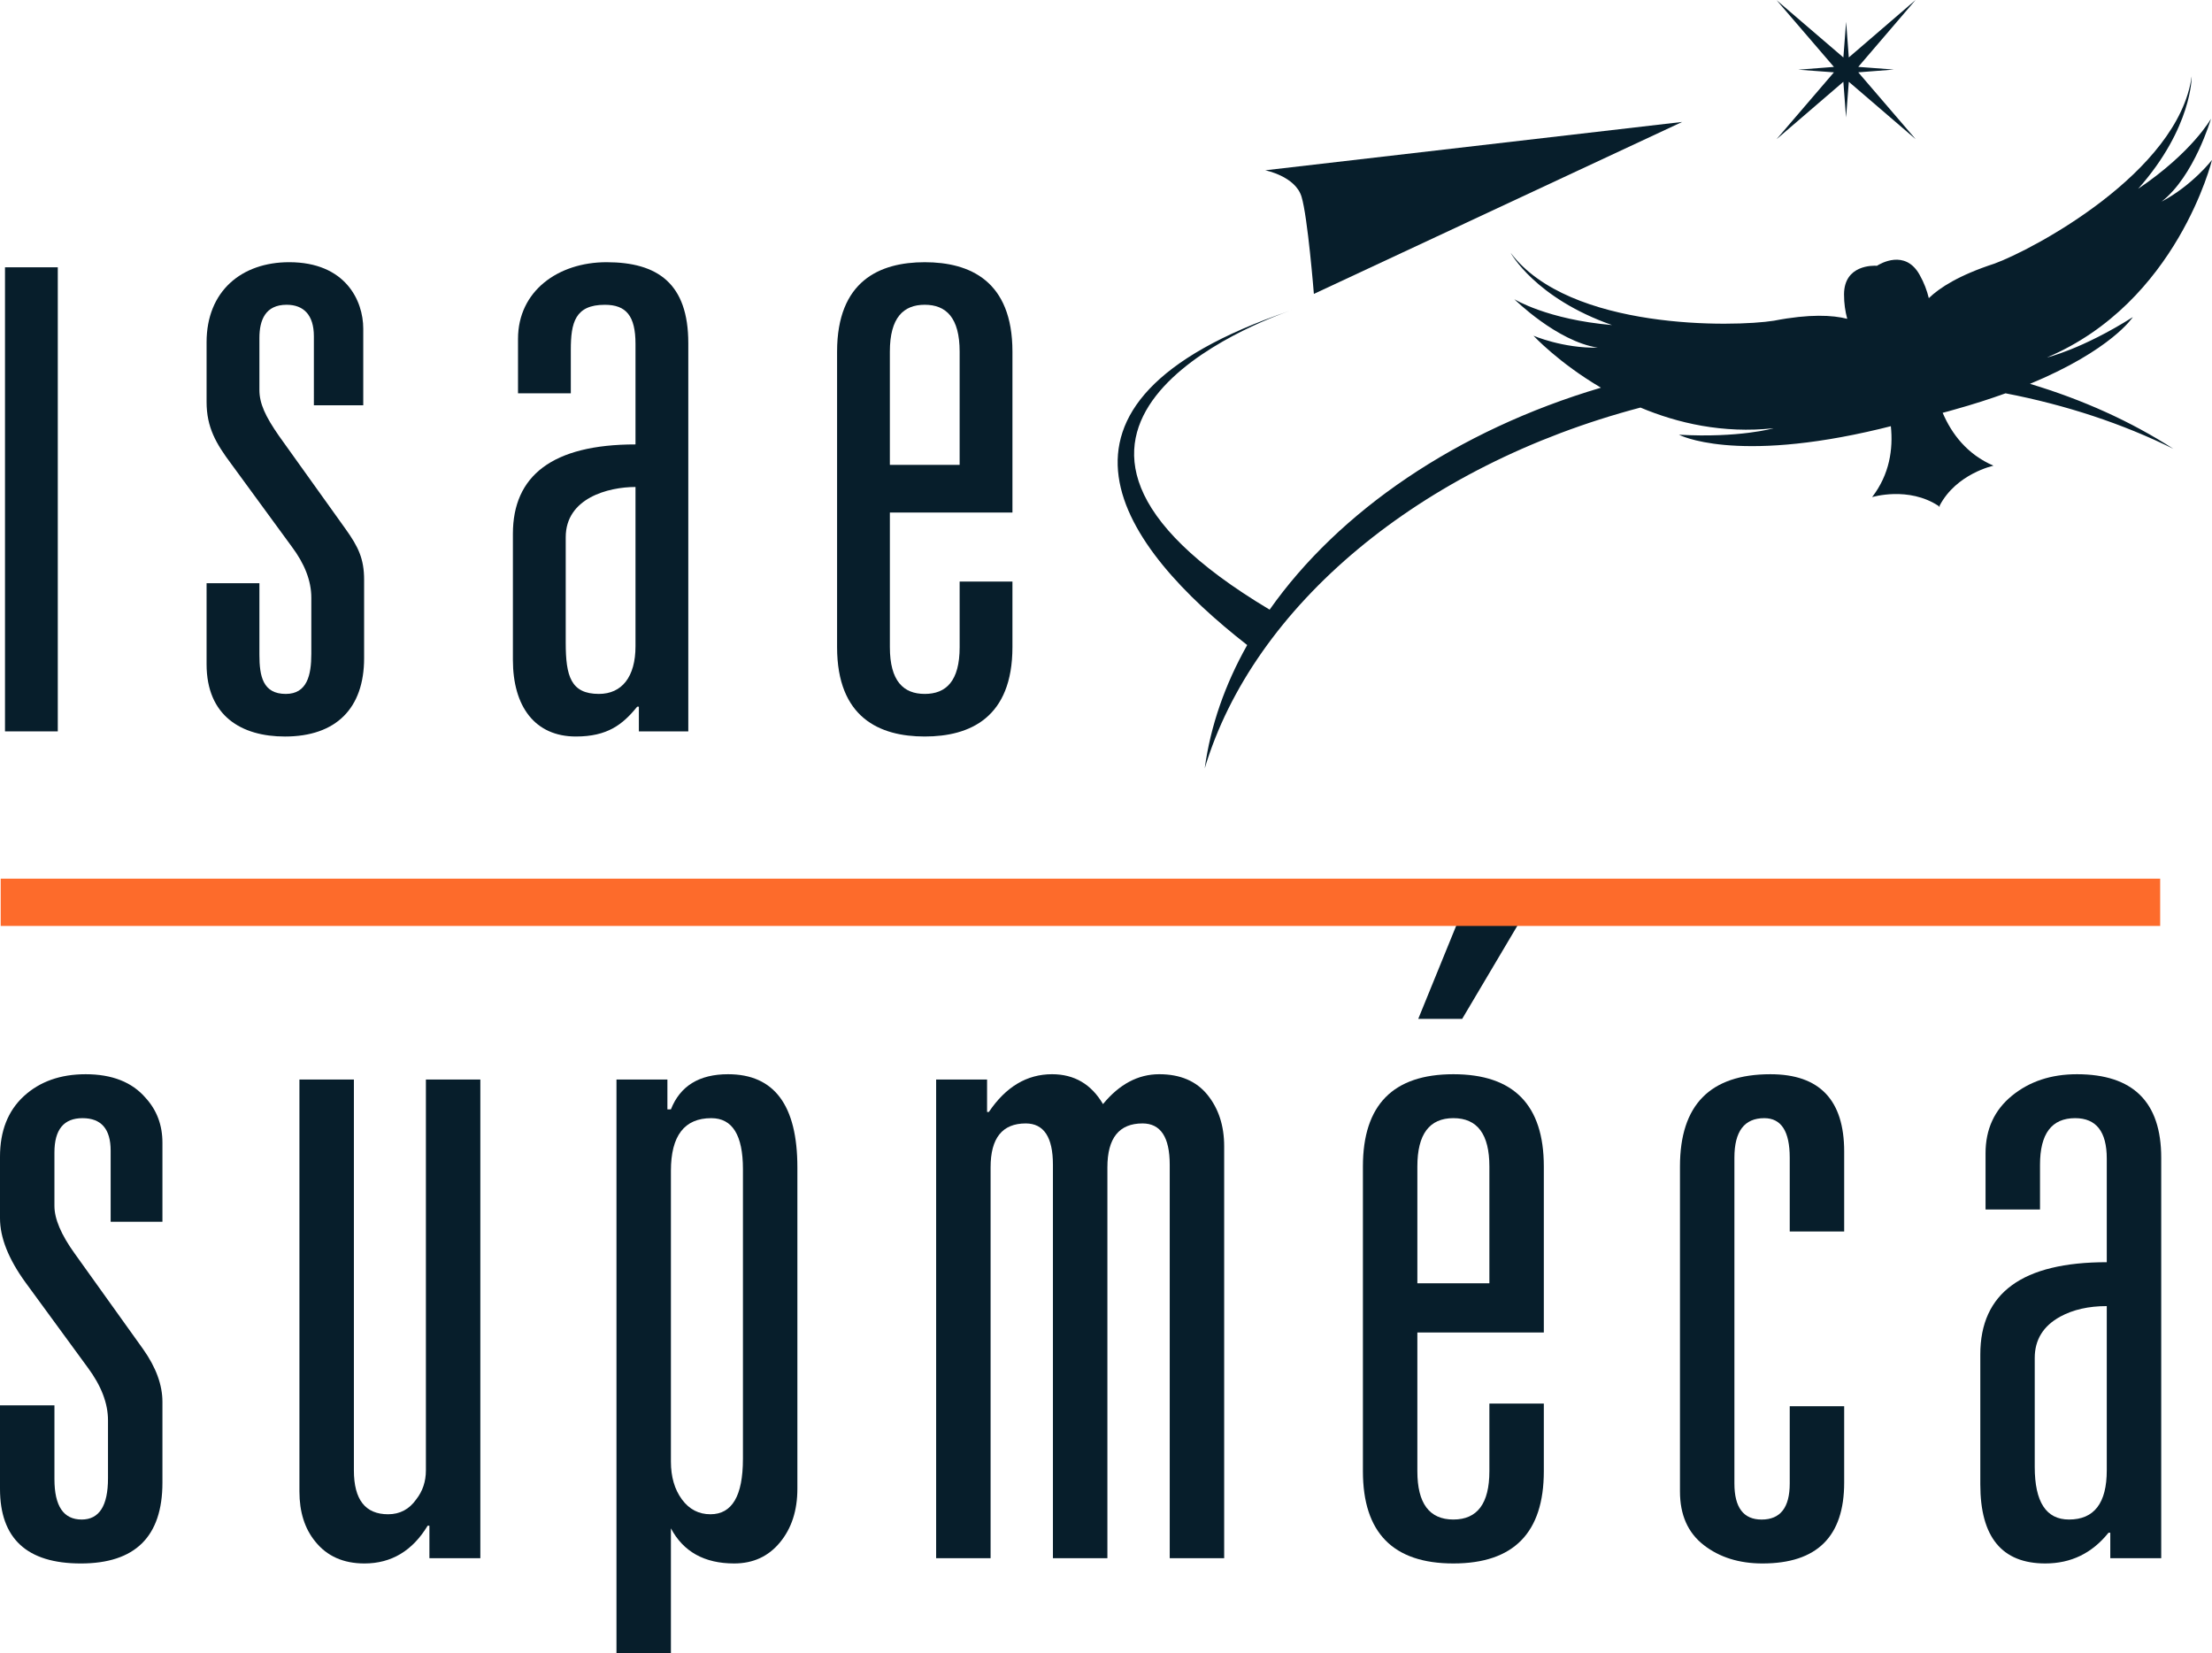
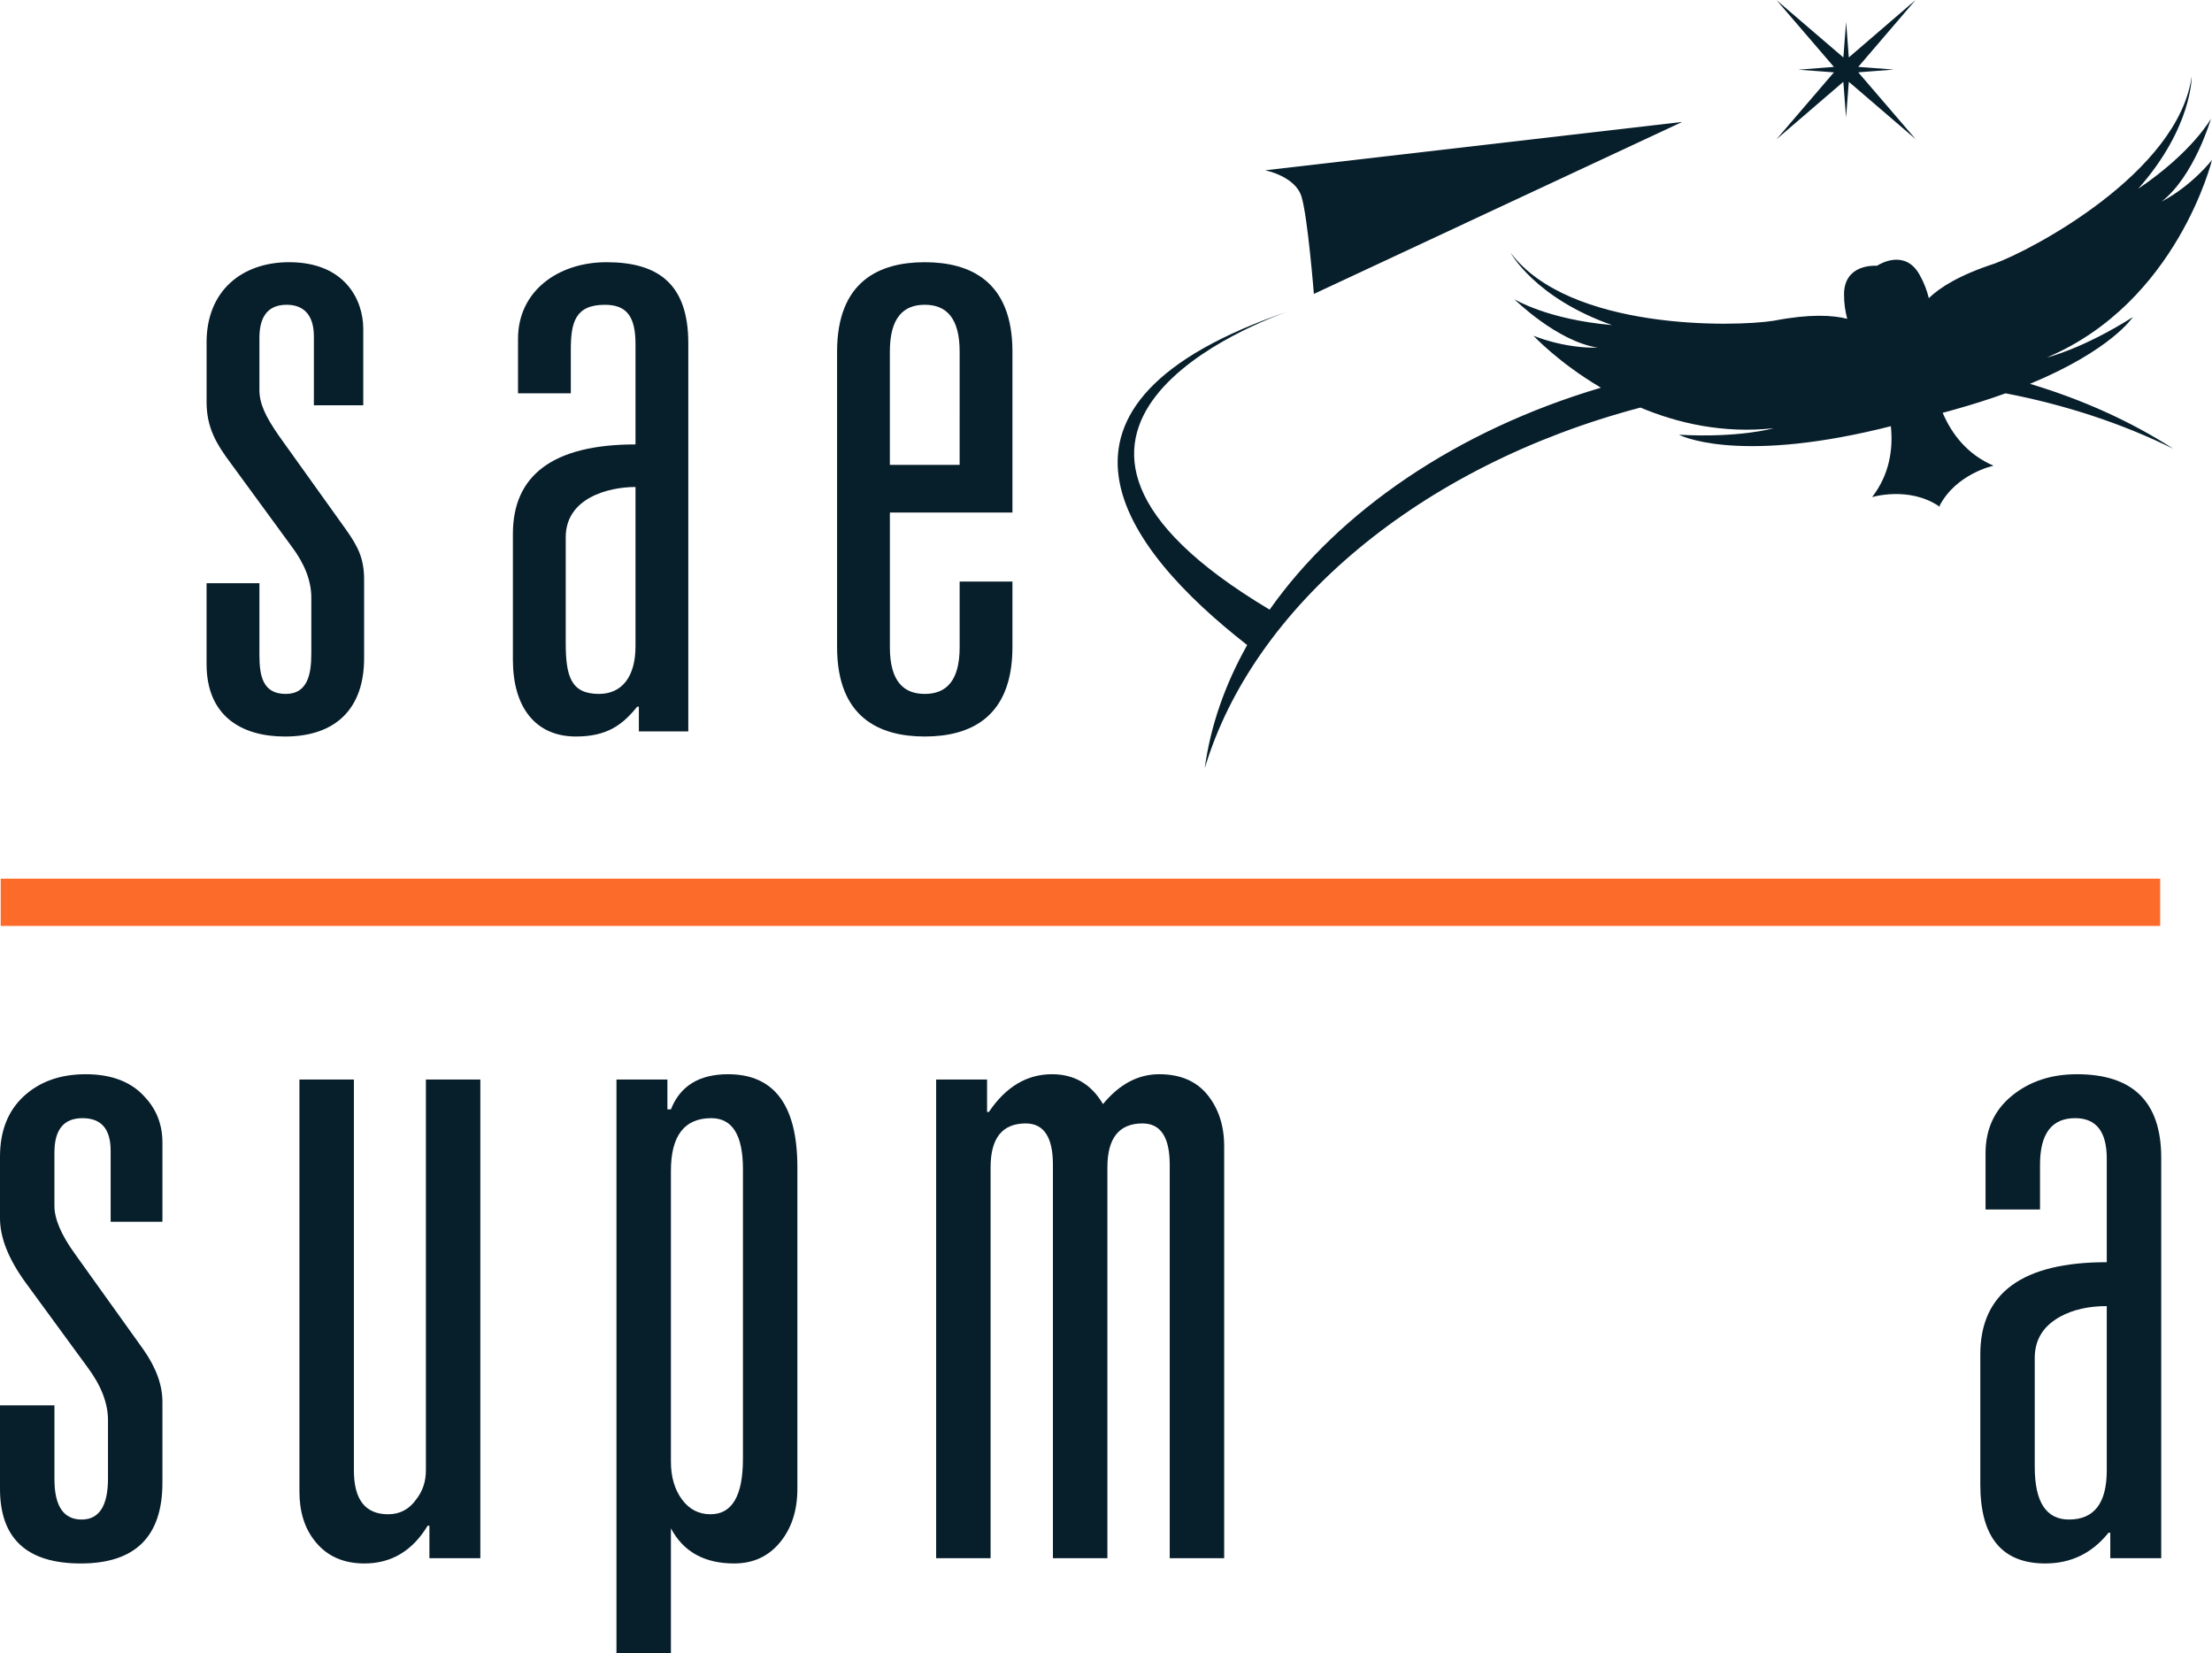
<svg xmlns="http://www.w3.org/2000/svg" xmlns:ns1="http://sodipodi.sourceforge.net/DTD/sodipodi-0.dtd" xmlns:ns2="http://www.inkscape.org/namespaces/inkscape" width="283.465pt" height="211.813pt" viewBox="0 0 283.465 211.813" version="1.1" id="svg16" ns1:docname="ISAE-Supmeca.svg" ns2:version="1.3 (0e150ed6c4, 2023-07-21)">
  <defs id="defs16" />
  <ns1:namedview id="namedview16" pagecolor="#ffffff" bordercolor="#000000" borderopacity="0.25" ns2:showpageshadow="2" ns2:pageopacity="0.0" ns2:pagecheckerboard="0" ns2:deskcolor="#d1d1d1" ns2:document-units="pt" ns2:zoom="1.4142136" ns2:cx="65.76093" ns2:cy="83.792153" ns2:window-width="1920" ns2:window-height="1017" ns2:window-x="-8" ns2:window-y="1072" ns2:window-maximized="1" ns2:current-layer="svg16" />
  <g id="surface1">
-     <path style="fill:#071e2b;fill-opacity:1;fill-rule:nonzero;stroke:none" d="M 0.641,34.25 H 7.406 V 93.715 H 0.641 Z m 0,0" id="path1" />
    <path style="fill:#071e2b;fill-opacity:1;fill-rule:nonzero;stroke:none" d="m 40.223,43.086 c 0,-2.723 -1.309,-4.035 -3.492,-4.035 -2.727,0 -3.488,1.969 -3.488,4.254 v 6.656 c 0,1.746 0.762,3.383 2.508,5.895 l 8.512,11.895 c 1.637,2.289 2.398,3.816 2.398,6.543 v 10.039 c 0,6.438 -3.605,10.039 -10.145,10.039 -5.566,0 -10.043,-2.621 -10.043,-9.277 V 74.727 h 6.77 v 9.168 c 0,2.73 0.434,5.02 3.379,5.02 2.73,0 3.273,-2.402 3.273,-5.133 v -7.195 c 0,-2.184 -0.871,-4.367 -2.508,-6.547 L 29.641,59.453 c -1.961,-2.617 -3.168,-4.688 -3.168,-7.957 v -7.641 c 0,-6.551 4.477,-10.258 10.586,-10.258 7.203,0 9.492,4.91 9.492,8.512 v 9.82 h -6.328 z m 0,0" id="path2" />
    <path style="fill:#071e2b;fill-opacity:1;fill-rule:nonzero;stroke:none" d="m 81.438,62.398 c -3.492,0 -8.941,1.422 -8.941,6.438 v 13.531 c 0,4.258 0.652,6.547 4.25,6.547 2.945,0 4.691,-2.184 4.691,-6.105 z m 0,-18.328 c 0,-3.605 -1.199,-5.016 -3.93,-5.016 -3.816,0 -4.359,2.293 -4.359,5.777 v 5.566 h -6.766 v -6.984 c 0,-6.109 5.125,-9.816 11.344,-9.816 6.551,0 10.477,2.73 10.477,10.367 V 93.719 H 81.871 V 90.547 H 81.656 c -1.855,2.297 -3.82,3.824 -7.855,3.824 -5.238,0 -8.074,-3.824 -8.074,-9.82 V 68.402 c 0,-7.418 5.02,-11.457 15.711,-11.457 z m 0,0" id="path3" />
    <path style="fill:#071e2b;fill-opacity:1;fill-rule:nonzero;stroke:none" d="m 122.977,45.055 c 0,-4.363 -1.742,-6.004 -4.473,-6.004 -2.723,0 -4.469,1.641 -4.469,6.004 v 14.508 h 8.941 z m 0,29.461 h 6.766 v 8.398 c 0,9.055 -5.453,11.457 -11.238,11.457 -5.781,0 -11.234,-2.402 -11.234,-11.457 V 45.055 c 0,-9.059 5.453,-11.457 11.234,-11.457 5.785,0 11.238,2.398 11.238,11.457 v 20.621 h -15.707 v 17.238 c 0,4.367 1.746,6 4.469,6 2.73,0 4.473,-1.633 4.473,-6 z m 0,0" id="path4" />
    <path style="fill:#071e2b;fill-opacity:1;fill-rule:nonzero;stroke:none" d="m 165.492,39.758 c -0.019,0.012 -0.039,0.016 -0.062,0.023 0.039,-0.012 0.059,-0.02 0.062,-0.02 z m 0,0" id="path5" />
    <path style="fill:#071e2b;fill-opacity:1;fill-rule:nonzero;stroke:none" d="m 236.223,10.48 0.348,4.57 0.352,-4.57 8.555,7.344 v -0.004 l -7.344,-8.551 1.703,-0.133 2.863,-0.223 h -0.004 0.004 l -2.746,-0.207 -1.82,-0.137 L 245.477,0 l -8.555,7.359 -0.344,-4.562 -0.352,4.566 -8.559,-7.34 7.348,8.551 -4.566,0.355 4.566,0.34 -7.355,8.57 z m 0,0" id="path6" />
    <path style="fill:#071e2b;fill-opacity:1;fill-rule:nonzero;stroke:none" d="m 166.785,25.187 c 0.801,2.609 1.586,12.473 1.586,12.473 l 47.191,-22.035 -53.426,6.195 c 0,0 3.848,0.754 4.648,3.367" id="path7" />
    <path style="fill:#071e2b;fill-opacity:1;fill-rule:nonzero;stroke:none" d="m 257.012,50.398 c 7.785,1.5 15.035,3.91 21.5,7.109 -5.395,-3.484 -11.594,-6.293 -18.371,-8.324 10.457,-4.332 13.18,-8.551 13.18,-8.551 -6.535,4.129 -11,5.168 -11,5.168 16.691,-7.07 21.145,-25.309 21.145,-25.309 0,0 -2.492,3.246 -6.469,5.348 4.191,-3.246 6.34,-10.629 6.34,-10.629 0,0 -2.402,4.309 -9.336,8.98 6.945,-7.82 6.863,-14.402 6.863,-14.402 -1.727,12.355 -20.469,22.246 -25.27,23.988 -4.523,1.473 -7.027,3.078 -8.418,4.426 -0.23,-0.957 -0.598,-1.961 -1.184,-3 -1.859,-3.309 -5.047,-1.41 -5.461,-1.148 -0.488,-0.031 -4.199,-0.141 -4.219,3.652 -0.004,1.168 0.156,2.211 0.41,3.145 -1.875,-0.48 -4.816,-0.645 -9.395,0.242 -5.043,0.812 -26.227,1.266 -33.738,-8.699 0,0 3.125,5.797 12.996,9.258 -8.336,-0.715 -12.527,-3.316 -12.527,-3.316 0,0 5.465,5.41 10.707,6.211 -4.496,0.094 -8.25,-1.531 -8.25,-1.531 0,0 3.195,3.453 8.645,6.66 -18.508,5.48 -33.59,15.852 -42.457,28.441 -38.871,-23.188 -0.836,-37.105 2.555,-38.277 -35.254,11.965 -21.34,30.402 -5.43,42.812 -2.836,5.035 -4.707,10.352 -5.441,15.801 6.203,-20.734 27.562,-38.777 55.836,-46.23 4.77,2.004 10.574,3.344 17.062,2.652 0,0 -4.402,1.262 -12.125,0.828 0,0 7.012,3.746 25.785,-0.754 0.578,-0.141 1.039,-0.254 1.367,-0.34 0.305,2.918 -0.152,6.168 -2.402,9.09 0,0 4.652,-1.43 8.535,1.141 l 0.027,0.109 0.008,-0.004 c 0.008,-0.023 0.023,-0.039 0.039,-0.062 0.019,0.016 0.043,0.027 0.062,0.039 h 0.004 l -0.031,-0.113 c 2.152,-4.129 6.91,-5.137 6.91,-5.137 -3.387,-1.461 -5.359,-4.082 -6.512,-6.777 0.406,-0.105 1,-0.262 1.523,-0.418 2.414,-0.672 4.582,-1.375 6.535,-2.078" id="path8" />
    <path style="fill:#071e2b;fill-opacity:1;fill-rule:nonzero;stroke:none" d="m 14.18,156.551 v -9.113 c 0,-2.773 -1.203,-4.164 -3.602,-4.164 -2.402,0 -3.602,1.461 -3.602,4.391 v 6.863 c 0,1.652 0.859,3.676 2.586,6.078 l 8.781,12.266 c 1.648,2.328 2.473,4.578 2.473,6.754 v 10.352 c 0,6.906 -3.488,10.355 -10.465,10.355 C 3.449,200.332 0,197.145 0,190.766 v -10.691 h 6.977 v 9.453 c 0,3.453 1.16,5.176 3.488,5.176 2.25,0 3.375,-1.758 3.375,-5.289 v -7.426 c 0,-2.176 -0.863,-4.426 -2.59,-6.754 L 3.262,164.32 C 1.086,161.32 0,158.578 0,156.102 v -7.879 c 0,-3.301 1.016,-5.887 3.051,-7.762 2.039,-1.875 4.68,-2.816 7.922,-2.816 3.395,0 5.957,1.016 7.695,3.039 1.434,1.574 2.148,3.488 2.148,5.742 v 10.125 z m 0,0" id="path9" />
    <path style="fill:#071e2b;fill-opacity:1;fill-rule:nonzero;stroke:none" d="m 61.555,138.32 v 61.336 h -6.527 v -4.164 h -0.223 c -1.953,3.227 -4.656,4.84 -8.102,4.84 -2.703,0 -4.805,-0.938 -6.305,-2.812 -1.352,-1.652 -2.027,-3.789 -2.027,-6.414 v -52.785 h 6.98 v 50.082 c 0,3.754 1.461,5.625 4.387,5.625 1.5,0 2.703,-0.633 3.602,-1.91 0.824,-1.051 1.238,-2.289 1.238,-3.715 v -50.082 z m 0,0" id="path10" />
    <path style="fill:#071e2b;fill-opacity:1;fill-rule:nonzero;stroke:none" d="m 95.207,186.938 v -37.137 c 0,-4.352 -1.352,-6.527 -4.055,-6.527 -3.449,0 -5.176,2.25 -5.176,6.75 v 37.254 c 0,1.949 0.469,3.562 1.406,4.84 0.938,1.277 2.156,1.91 3.66,1.91 2.773,0 4.164,-2.359 4.164,-7.09 M 79,211.812 v -73.492 h 6.527 v 3.828 h 0.449 c 1.184,-3 3.625,-4.504 7.324,-4.504 5.922,0 8.883,3.98 8.883,11.93 v 41.191 c 0,2.777 -0.742,5.066 -2.227,6.863 -1.484,1.805 -3.445,2.703 -5.875,2.703 -3.809,0 -6.508,-1.5 -8.105,-4.5 v 15.98 z m 0,0" id="path11" />
    <path style="fill:#071e2b;fill-opacity:1;fill-rule:nonzero;stroke:none" d="m 119.965,199.656 v -61.336 h 6.527 v 4.164 h 0.227 c 2.172,-3.227 4.875,-4.84 8.102,-4.84 2.848,0 5.027,1.277 6.527,3.828 2.098,-2.551 4.5,-3.828 7.203,-3.828 2.699,0 4.762,0.883 6.188,2.645 1.426,1.766 2.137,3.961 2.137,6.586 v 52.781 h -6.977 v -50.418 c 0,-3.527 -1.164,-5.289 -3.488,-5.289 -3,0 -4.5,1.875 -4.5,5.625 v 50.082 h -6.98 v -50.418 c 0,-3.527 -1.164,-5.289 -3.484,-5.289 -3.004,0 -4.504,1.875 -4.504,5.625 v 50.082 z m 0,0" id="path12" />
-     <path style="fill:#071e2b;fill-opacity:1;fill-rule:nonzero;stroke:none" d="m 186.699,118.402 h 7.879 l -7.203,12.152 h -5.629 z m 4.164,46.027 v -14.969 c 0,-4.125 -1.539,-6.188 -4.613,-6.188 -3.078,0 -4.617,2.062 -4.617,6.188 v 14.969 z m 0,24.086 v -8.668 h 6.977 v 8.668 c 0,7.879 -3.863,11.816 -11.59,11.816 -7.727,0 -11.594,-3.938 -11.594,-11.816 v -39.055 c 0,-7.875 3.867,-11.816 11.594,-11.816 7.727,0 11.59,3.941 11.59,11.816 v 21.273 h -16.207 v 17.781 c 0,4.125 1.539,6.188 4.617,6.188 3.074,0 4.613,-2.062 4.613,-6.188" id="path13" />
-     <path style="fill:#071e2b;fill-opacity:1;fill-rule:nonzero;stroke:none" d="m 229.352,157.793 v -9.457 c 0,-3.375 -1.086,-5.062 -3.262,-5.062 -2.555,0 -3.828,1.688 -3.828,5.062 v 41.754 c 0,3.078 1.164,4.617 3.488,4.617 2.402,0 3.602,-1.539 3.602,-4.617 v -9.902 h 6.977 v 9.789 c 0,6.906 -3.488,10.355 -10.465,10.355 -3,0 -5.516,-0.789 -7.539,-2.363 -2.027,-1.578 -3.039,-3.863 -3.039,-6.867 v -41.641 c 0,-7.875 3.863,-11.816 11.59,-11.816 6.305,0 9.453,3.305 9.453,9.906 v 10.242 z m 0,0" id="path14" />
    <path style="fill:#071e2b;fill-opacity:1;fill-rule:nonzero;stroke:none" d="m 269.98,188.402 v -21.047 c -2.328,0 -4.316,0.453 -5.969,1.352 -2.176,1.199 -3.262,2.965 -3.262,5.289 v 13.957 c 0,4.5 1.461,6.75 4.391,6.75 3.223,0 4.84,-2.098 4.84,-6.301 m 0,-26.672 v -13.281 c 0,-3.449 -1.352,-5.176 -4.055,-5.176 -3,0 -4.5,1.988 -4.5,5.965 v 5.738 h -6.98 v -7.203 c 0,-3.074 1.129,-5.531 3.379,-7.371 2.25,-1.836 5.023,-2.758 8.328,-2.758 7.203,0 10.805,3.566 10.805,10.695 v 51.316 h -6.527 v -3.262 h -0.227 c -2.102,2.625 -4.801,3.938 -8.102,3.938 -5.555,0 -8.328,-3.375 -8.328,-10.129 v -16.656 c 0,-7.879 5.398,-11.816 16.207,-11.816" id="path15" />
-     <path style="fill:#fd6b2b;fill-opacity:1;fill-rule:nonzero;stroke:none" d="M 276.824,118.645 H 0.09 v -6.059 H 276.824 Z m 0,0" id="path16" />
+     <path style="fill:#fd6b2b;fill-opacity:1;fill-rule:nonzero;stroke:none" d="M 276.824,118.645 H 0.09 v -6.059 H 276.824 m 0,0" id="path16" />
  </g>
</svg>